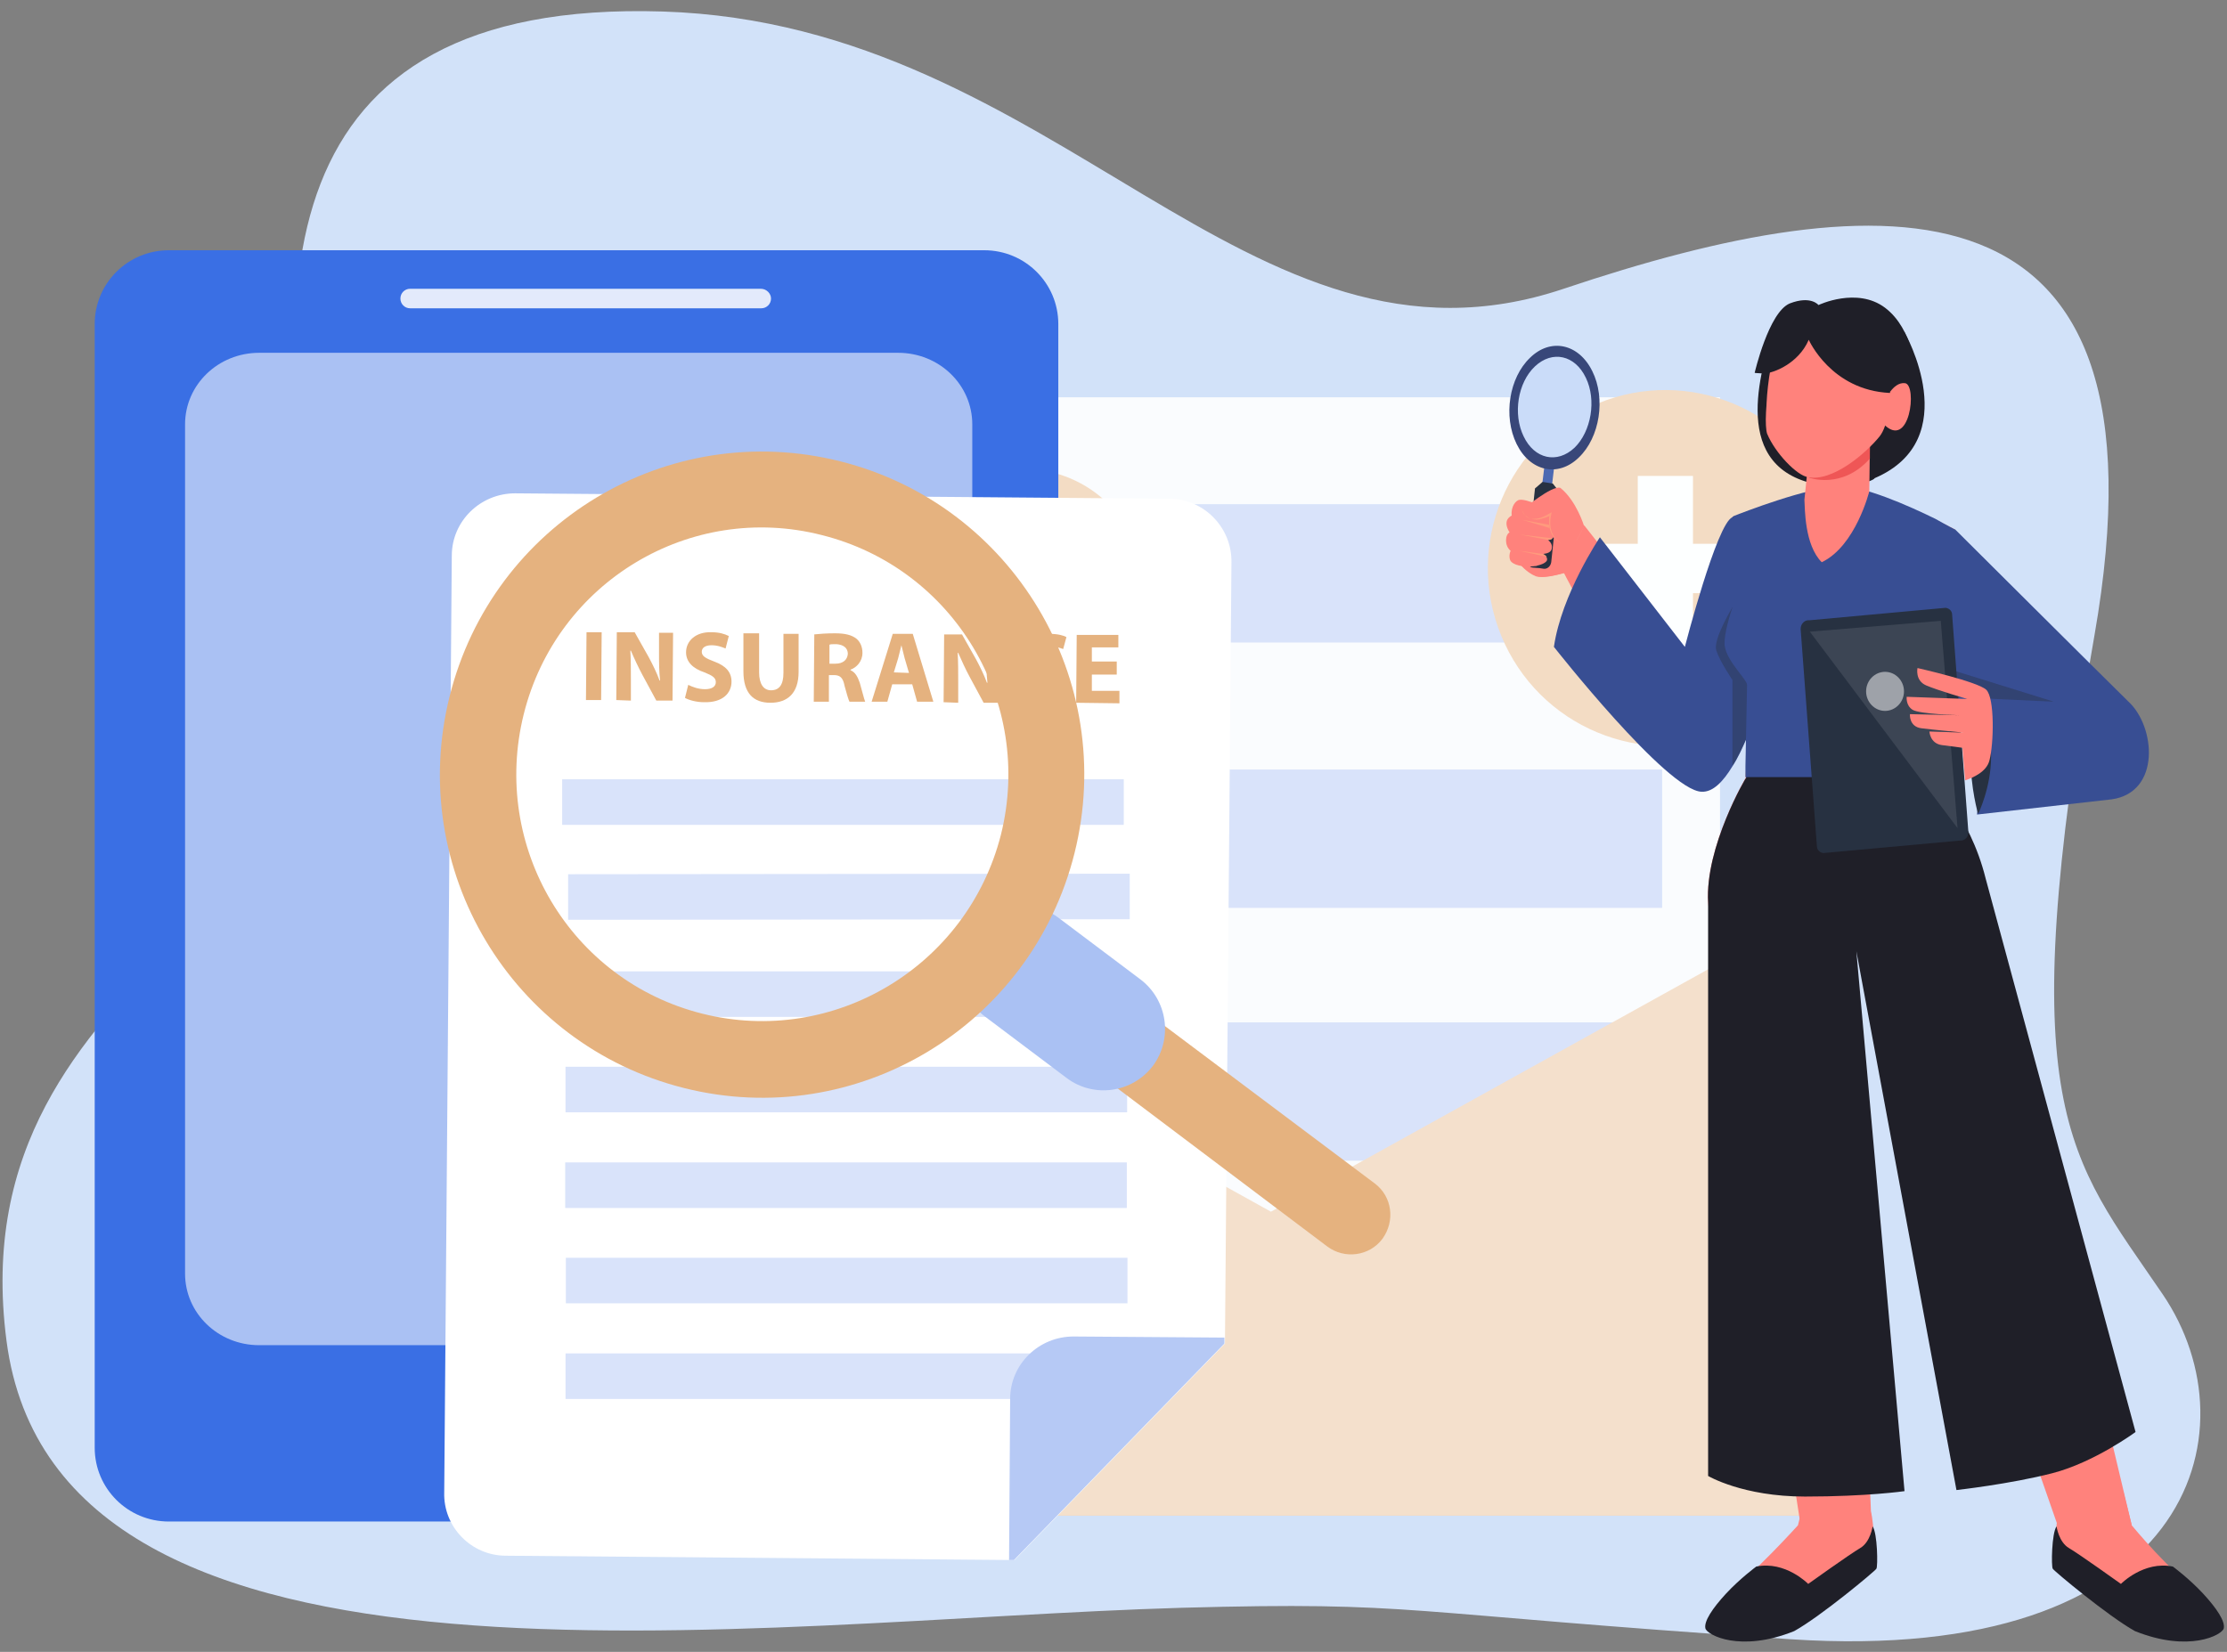
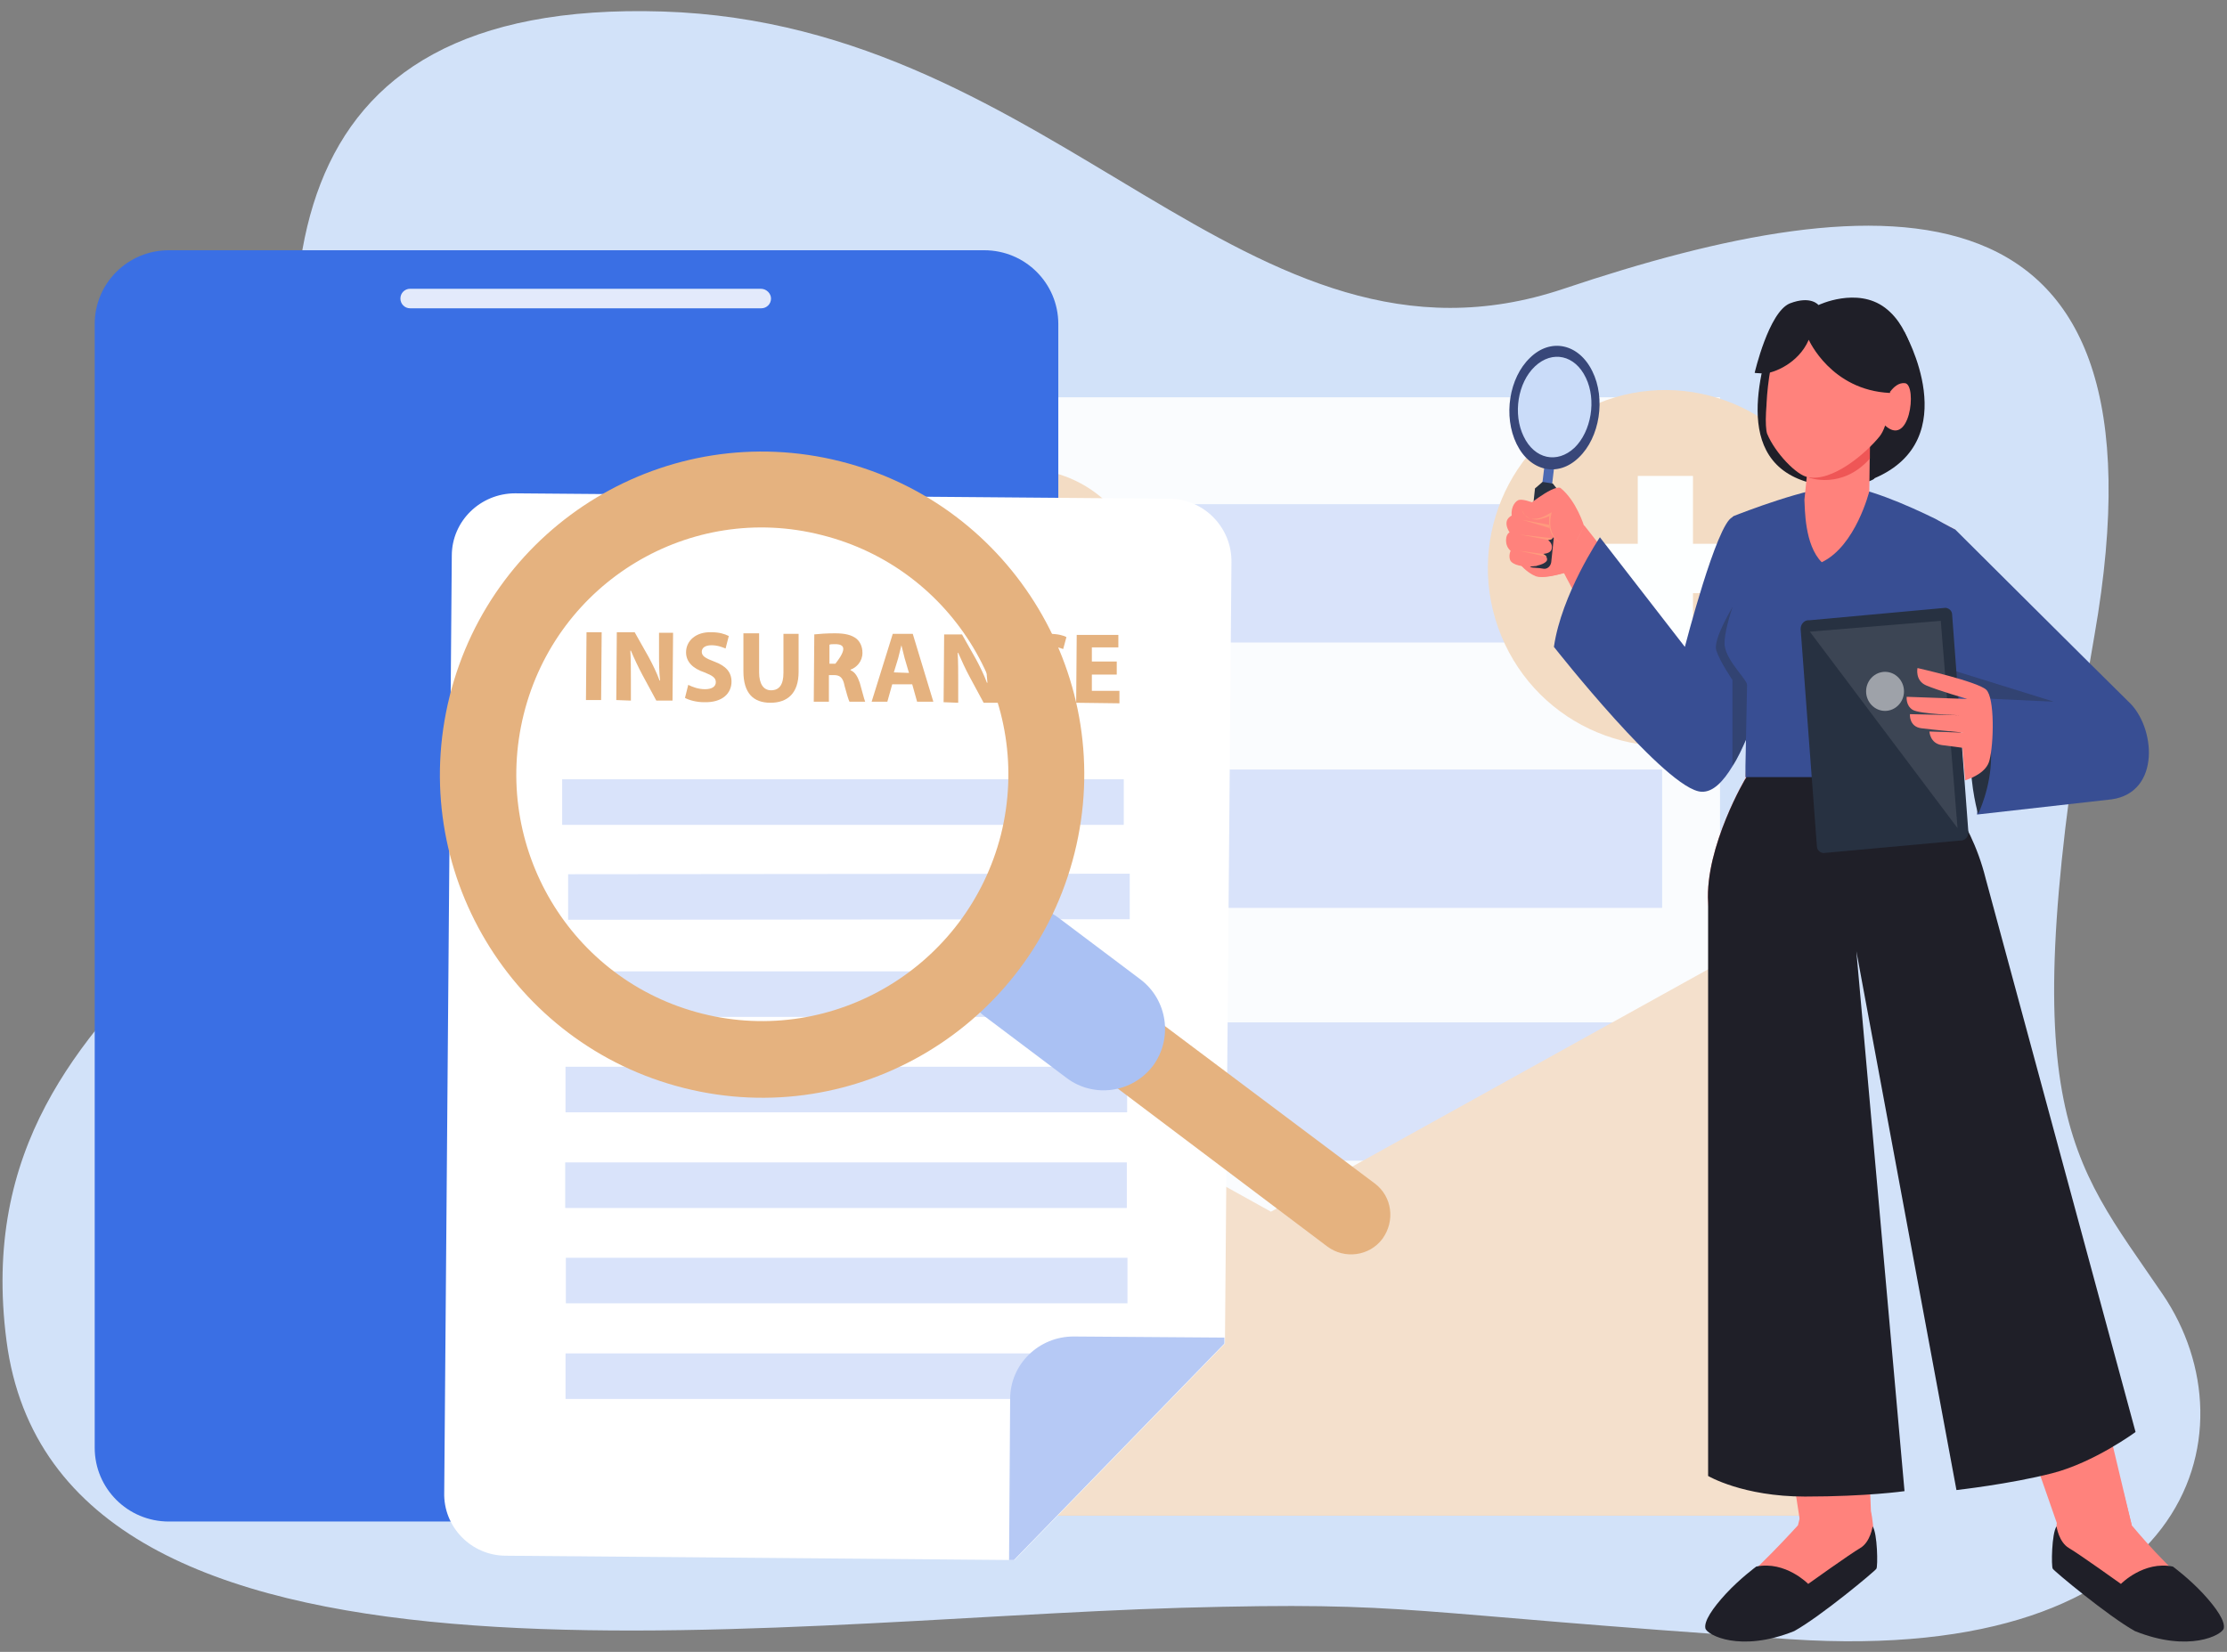
<svg xmlns="http://www.w3.org/2000/svg" width="93" height="69" viewBox="0 0 93 69" fill="none">
  <rect x="0" y="0" width="93" height="69" fill="#808080" stroke="none" />
  <g clip-path="url(#clip0_4033_58)">
    <path d="M49.347 67.159C31.384 67.681 2.373 72.123 0.272 56.009C-1.83 39.871 16.698 38.013 13.738 25.004C10.801 11.994 11.094 -0.041 27.679 0.481C44.263 1.002 52.081 16.504 65.299 12.062C78.516 7.62 90.943 6.691 87.464 26.545C83.984 46.376 86.379 48.28 90.311 54.059C94.242 59.839 91.441 69.562 74.788 68.474C58.159 67.364 59.243 66.888 49.347 67.159Z" fill="#D2E2F9" />
    <path d="M30.255 37.945L54.001 23.553L75.918 37.945H30.255Z" fill="#EECEAE" />
    <path d="M75.941 37.945H30.255V63.306H75.941V37.945Z" fill="#EECEAE" />
    <path d="M71.828 16.595H34.547V57.618H71.828V16.595Z" fill="#FAFCFE" />
    <path d="M47.765 24.596C47.765 27.361 45.528 29.605 42.772 29.605C40.015 29.605 37.779 27.361 37.779 24.596C37.779 21.831 40.015 19.587 42.772 19.587C45.528 19.61 47.765 21.831 47.765 24.596Z" fill="#F3DCC4" />
    <path d="M69.253 21.06H49.799V26.839H69.253V21.06Z" fill="#D9E3FA" />
    <path d="M69.411 42.705H38.208V48.484H69.411V42.705Z" fill="#D9E3FA" />
    <path d="M69.411 32.143H38.208V37.922H69.411V32.143Z" fill="#D9E3FA" />
    <path d="M30.255 37.945L53.075 50.614L75.918 37.945V63.306H30.255V37.945Z" fill="#F4E0CC" />
    <path d="M44.195 60.474C44.195 62.173 42.817 63.556 41.1 63.556H7.05C5.333 63.556 3.955 62.173 3.955 60.474V13.535C3.955 11.835 5.333 10.453 7.05 10.453H41.1C42.817 10.453 44.195 11.835 44.195 13.535V60.474Z" fill="#3A6FE4" />
-     <path d="M40.603 53.198C40.603 54.853 39.225 56.19 37.507 56.19H10.823C9.106 56.19 7.728 54.853 7.728 53.198V17.728C7.728 16.074 9.106 14.737 10.823 14.737H37.507C39.225 14.737 40.603 16.074 40.603 17.728V53.198Z" fill="#AAC1F3" />
    <path d="M25.171 60.247C25.171 61.221 24.38 62.015 23.408 62.015C22.437 62.015 21.646 61.221 21.646 60.247C21.646 59.272 22.437 58.479 23.408 58.479C24.38 58.479 25.171 59.272 25.171 60.247Z" fill="#E3EAFB" />
    <path d="M32.198 12.47C32.198 12.697 32.017 12.878 31.791 12.878H17.127C16.901 12.878 16.721 12.697 16.721 12.47C16.721 12.243 16.901 12.062 17.127 12.062H31.768C32.017 12.062 32.198 12.266 32.198 12.47Z" fill="#E3EAFB" />
    <path d="M21.126 64.984L42.365 65.165L51.154 56.122L51.426 23.485C51.448 22.035 50.273 20.833 48.827 20.833L21.511 20.607C20.064 20.607 18.867 21.763 18.867 23.213L18.551 62.332C18.505 63.782 19.68 64.984 21.126 64.984Z" fill="white" />
    <path d="M47.178 38.398L23.725 38.421V36.517L47.178 36.495V38.398Z" fill="#D9E3FA" />
    <path d="M46.929 32.551H23.476V34.455H46.929V32.551Z" fill="#D9E3FA" />
    <path d="M47.069 40.574H23.616V42.477H47.069V40.574Z" fill="#D9E3FA" />
    <path d="M47.069 44.56H23.616V46.463H47.069V44.56Z" fill="#D9E3FA" />
    <path d="M47.056 48.555H23.603V50.459H47.056V48.555Z" fill="#D9E3FA" />
    <path d="M47.083 52.538H23.63V54.441H47.083V52.538Z" fill="#D9E3FA" />
    <path d="M47.071 56.533H23.617V58.436H47.071V56.533Z" fill="#D9E3FA" />
    <path d="M25.126 26.409L25.103 29.242H24.47L24.493 26.409H25.126Z" fill="#E5B27F" />
    <path d="M25.736 29.242L25.758 26.409H26.504L27.091 27.451C27.25 27.746 27.43 28.109 27.543 28.426H27.566C27.521 28.041 27.521 27.678 27.521 27.247V26.431H28.108L28.085 29.265H27.408L26.82 28.177C26.662 27.882 26.481 27.497 26.346 27.179H26.323C26.346 27.565 26.346 27.95 26.346 28.403V29.265L25.736 29.242Z" fill="#E5B27F" />
    <path d="M28.741 28.607C28.922 28.698 29.17 28.789 29.441 28.789C29.735 28.789 29.893 28.675 29.893 28.494C29.893 28.313 29.758 28.222 29.419 28.086C28.944 27.927 28.65 27.655 28.65 27.247C28.65 26.771 29.057 26.386 29.712 26.409C30.029 26.409 30.255 26.477 30.435 26.567L30.3 27.089C30.187 27.043 29.983 26.953 29.712 26.953C29.441 26.953 29.306 27.066 29.306 27.225C29.306 27.406 29.464 27.497 29.825 27.633C30.322 27.814 30.548 28.086 30.548 28.471C30.548 28.947 30.187 29.355 29.396 29.332C29.08 29.332 28.763 29.242 28.605 29.151L28.741 28.607Z" fill="#E5B27F" />
    <path d="M31.701 26.454V28.086C31.701 28.562 31.881 28.834 32.198 28.834C32.537 28.834 32.717 28.607 32.717 28.109V26.477H33.35V28.063C33.35 28.947 32.898 29.355 32.175 29.355C31.452 29.355 31.045 28.947 31.045 28.041V26.454H31.701Z" fill="#E5B27F" />
-     <path d="M34.005 26.499C34.209 26.477 34.525 26.454 34.864 26.454C35.293 26.454 35.564 26.522 35.768 26.681C35.926 26.817 36.016 27.021 36.016 27.27C36.016 27.633 35.768 27.882 35.519 27.973V27.995C35.722 28.086 35.813 28.267 35.903 28.517C35.994 28.834 36.084 29.197 36.129 29.31H35.474C35.429 29.219 35.361 28.992 35.27 28.653C35.203 28.29 35.067 28.199 34.819 28.199H34.615V29.31H33.983L34.005 26.499ZM34.638 27.723H34.886C35.203 27.723 35.383 27.565 35.406 27.315C35.406 27.066 35.225 26.93 34.932 26.907C34.773 26.907 34.683 26.907 34.638 26.93V27.723Z" fill="#E5B27F" />
+     <path d="M34.005 26.499C34.209 26.477 34.525 26.454 34.864 26.454C35.293 26.454 35.564 26.522 35.768 26.681C35.926 26.817 36.016 27.021 36.016 27.27C36.016 27.633 35.768 27.882 35.519 27.973V27.995C35.722 28.086 35.813 28.267 35.903 28.517C35.994 28.834 36.084 29.197 36.129 29.31H35.474C35.429 29.219 35.361 28.992 35.27 28.653C35.203 28.29 35.067 28.199 34.819 28.199H34.615V29.31H33.983L34.005 26.499ZM34.638 27.723H34.886C35.406 27.066 35.225 26.93 34.932 26.907C34.773 26.907 34.683 26.907 34.638 26.93V27.723Z" fill="#E5B27F" />
    <path d="M37.259 28.585L37.056 29.31H36.4L37.282 26.477H38.117L38.976 29.31H38.298L38.095 28.585H37.259ZM37.959 28.109L37.779 27.497C37.733 27.338 37.688 27.111 37.643 26.953C37.598 27.111 37.553 27.338 37.507 27.497L37.327 28.086L37.959 28.109Z" fill="#E5B27F" />
    <path d="M39.405 29.332L39.428 26.5H40.173L40.761 27.542C40.919 27.837 41.1 28.199 41.213 28.517H41.236C41.19 28.131 41.19 27.769 41.19 27.338V26.522H41.778L41.755 29.355H41.077L40.49 28.267C40.332 27.973 40.151 27.587 40.015 27.27H39.993C40.015 27.655 40.015 28.041 40.015 28.494V29.355L39.405 29.332Z" fill="#E5B27F" />
    <path d="M44.467 29.287C44.353 29.355 44.082 29.401 43.743 29.401C42.772 29.401 42.275 28.789 42.275 27.973C42.275 26.998 42.975 26.477 43.834 26.477C44.173 26.477 44.421 26.545 44.534 26.613L44.399 27.111C44.263 27.066 44.082 26.998 43.856 26.998C43.359 26.998 42.953 27.293 42.953 27.927C42.953 28.494 43.292 28.857 43.856 28.857C44.06 28.857 44.263 28.811 44.399 28.766L44.467 29.287Z" fill="#E5B27F" />
    <path d="M46.636 28.177H45.596V28.857H46.748V29.378L44.941 29.355L44.964 26.522H46.703V27.043H45.596V27.633H46.636V28.177Z" fill="#E5B27F" />
    <path d="M42.343 65.165L51.132 56.122V55.873L44.828 55.827C43.382 55.827 42.184 56.983 42.184 58.434L42.139 65.165H42.343Z" fill="#B6C9F5" />
    <path d="M72.367 30.602C76.152 29.039 77.957 24.694 76.399 20.897C74.841 17.101 70.509 15.29 66.724 16.853C62.94 18.416 61.135 22.761 62.693 26.558C64.251 30.354 68.582 32.165 72.367 30.602Z" fill="#F3DCC4" />
    <path d="M70.699 19.881H68.394V27.497H70.699V19.881Z" fill="#FDFFFF" />
    <path d="M73.252 22.715H65.864V24.777H73.252V22.715Z" fill="#FDFFFF" />
    <path d="M57.413 49.436C58.136 49.98 58.272 51 57.73 51.748C57.187 52.473 56.148 52.609 55.425 52.065L44.693 43.974C43.969 43.43 43.834 42.41 44.376 41.685C44.918 40.959 45.935 40.823 46.658 41.367L57.413 49.436Z" fill="#E5B27F" />
    <path d="M47.63 40.914C48.76 41.775 48.985 43.385 48.149 44.518C47.291 45.651 45.687 45.878 44.557 45.039L41.123 42.455C39.993 41.594 39.767 39.985 40.603 38.852C41.461 37.718 43.066 37.492 44.195 38.33L47.63 40.914Z" fill="#AAC1F3" />
    <path d="M35.09 19.27C27.882 17.456 20.584 21.853 18.777 29.083C16.969 36.313 21.352 43.634 28.56 45.447C35.768 47.26 43.066 42.863 44.873 35.633C46.681 28.403 42.297 21.083 35.09 19.27ZM29.328 42.342C23.815 40.959 20.494 35.361 21.872 29.831C23.25 24.301 28.831 20.947 34.322 22.352C39.835 23.734 43.179 29.332 41.8 34.863C40.4 40.37 34.819 43.724 29.328 42.342Z" fill="#E5B27F" />
    <path d="M77.251 13.581L79.533 13.875C79.533 13.875 82.086 18.34 78.29 19.972C78.2 20.131 77.048 20.403 76.415 20.312C72.213 19.904 73.455 15.779 73.998 13.921L77.251 13.581Z" fill="#1F1F28" />
    <path d="M71.331 37.696C71.354 37.922 71.399 38.308 71.467 38.852C72.145 44.132 75.195 63.715 75.195 63.715H78.155L77.183 39.871L77.138 38.534L77.613 39.871L85.927 63.715H89.023C89.023 63.715 83.51 40.506 82.516 36.699C82.471 36.517 82.425 36.381 82.403 36.291C81.838 34.273 80.64 32.551 80.573 32.438H72.936C72.913 32.46 71.196 35.384 71.331 37.696Z" fill="#FF827C" />
    <path d="M72.371 21.604L72.89 26.726C72.89 26.726 72.89 26.726 72.89 26.749C72.89 26.771 72.89 26.794 72.89 26.839C72.913 26.998 72.936 27.27 72.958 27.519L72.981 27.701C72.981 27.723 72.981 27.746 72.981 27.746V27.837C72.981 27.882 72.981 27.927 73.003 27.95V28.041C73.003 28.041 73.003 28.041 73.003 28.063C73.026 28.199 73.139 29.332 73.139 29.332L72.89 32.46L76.912 33.412L80.55 32.46V29.605L80.573 29.537V29.468C80.64 29.106 80.799 28.086 80.979 26.907C81.296 24.868 81.657 22.397 81.657 22.125C81.657 22.125 81.318 21.944 80.844 21.717C79.737 21.173 77.793 20.312 76.822 20.357C75.376 20.403 72.371 21.604 72.371 21.604Z" fill="#FFA47D" />
    <path d="M88.684 62.355L89.023 63.715C89.023 63.715 90.718 65.777 91.779 66.412C92.412 66.978 92.186 67.454 92.028 67.681C91.87 67.907 89.769 67.93 89.249 67.862C88.097 67.681 87.441 66.162 86.741 66.004C86.04 65.845 85.634 65.46 85.927 63.352C86.131 61.743 88.684 62.355 88.684 62.355Z" fill="#FF827C" />
    <path d="M90.74 65.437C90.74 65.437 91.418 65.936 92.005 66.57C92.57 67.182 92.932 67.726 92.864 68.021C92.796 68.293 91.418 69.041 89.158 68.134C88.051 67.522 85.769 65.618 85.724 65.528C85.656 65.437 85.679 64.032 85.882 63.76C85.882 63.76 85.973 64.417 86.402 64.666C86.831 64.916 88.571 66.162 88.571 66.162C88.571 66.162 89.52 65.188 90.74 65.437Z" fill="#1F1F28" />
    <path d="M75.421 62.355L75.082 63.715C75.082 63.715 73.116 65.89 72.213 66.457C71.648 67.318 72.054 67.318 72.19 67.545C72.348 67.771 74.133 67.93 74.653 67.862C75.805 67.681 76.664 66.185 77.364 66.026C78.064 65.868 78.471 65.482 78.177 63.374C77.952 61.743 75.421 62.355 75.421 62.355Z" fill="#FF827C" />
    <path d="M73.342 65.437C73.342 65.437 72.664 65.936 72.077 66.57C71.512 67.182 71.151 67.726 71.218 68.021C71.286 68.293 72.664 69.041 74.924 68.134C76.031 67.522 78.313 65.618 78.358 65.528C78.426 65.437 78.403 64.032 78.2 63.76C78.2 63.76 78.11 64.417 77.68 64.666C77.251 64.916 75.511 66.162 75.511 66.162C75.511 66.162 74.562 65.188 73.342 65.437Z" fill="#1F1F28" />
    <path d="M78.268 23.916L81.657 22.125C81.657 22.125 88.006 28.449 88.887 29.31C90.017 30.352 90.243 33.095 88.187 33.389L82.561 34.024L82.855 30.285L79.172 27.338L78.268 23.916Z" fill="#384E93" />
    <g opacity="0.4">
      <path d="M81.386 29.106L85.769 29.31L81.25 27.905L81.386 29.106Z" fill="#273141" />
    </g>
    <path d="M65.231 23.78C65.231 23.78 69.275 31.735 70.812 31.758C72.348 31.78 73.862 27.021 73.862 27.021L72.371 21.627C72.371 21.627 70.744 27.497 70.563 27.565L66.157 21.944L65.231 23.78Z" fill="#FF827C" />
    <path d="M65.615 23.825C65.615 23.825 64.598 24.21 64.146 24.052C63.74 23.893 63.468 23.53 63.468 23.53L64.35 21.128C64.35 21.128 64.96 20.947 64.982 20.992C65.005 21.037 65.909 22.669 65.909 22.669L65.615 23.825Z" fill="#FF827C" />
    <path d="M65.321 23.938C64.982 24.029 64.44 24.165 64.146 24.074C63.74 23.916 63.468 23.553 63.468 23.553L64.35 21.128C64.35 21.128 64.96 20.947 64.982 20.992C65.005 21.037 65.683 22.896 65.683 22.896C65.683 22.896 65.728 23.462 65.321 23.938Z" fill="#FF827C" />
    <path d="M64.779 20.539L64.372 20.493L64.508 19.36L64.915 19.405L64.779 20.539Z" fill="#4C69B2" />
    <path d="M64.847 20.199L64.711 20.176L64.417 20.131L64.101 20.403L63.785 23.372C63.762 23.553 63.875 23.712 64.033 23.712L64.305 23.734L64.463 23.757C64.621 23.78 64.756 23.644 64.779 23.485L65.095 20.516L64.847 20.199Z" fill="#273141" />
    <path d="M66.587 17.116C66.474 18.34 65.638 19.27 64.734 19.179C63.83 19.088 63.175 18.023 63.288 16.799C63.401 15.575 64.237 14.646 65.141 14.737C66.044 14.827 66.7 15.893 66.587 17.116Z" fill="#CADCF9" />
    <path d="M66.496 15.507C65.931 14.351 64.756 14.102 63.898 14.941C63.017 15.779 62.768 17.388 63.333 18.544C63.898 19.7 65.073 19.95 65.931 19.111C66.812 18.272 67.061 16.64 66.496 15.507ZM65.751 18.703C65.028 19.383 64.079 19.179 63.627 18.227C63.175 17.298 63.378 15.983 64.101 15.303C64.824 14.623 65.773 14.827 66.225 15.779C66.677 16.708 66.451 18.023 65.751 18.703Z" fill="#384779" />
    <path d="M65.028 21.74C65.005 21.876 64.847 21.921 64.756 21.944C64.734 21.944 64.756 21.944 64.756 21.967C64.756 21.989 64.779 22.012 64.824 22.057C64.892 22.125 64.937 22.216 64.915 22.375C64.892 22.42 64.869 22.465 64.824 22.488C64.756 22.556 64.643 22.556 64.643 22.556C64.666 22.578 64.847 22.692 64.802 22.919C64.756 23.145 64.44 23.122 64.44 23.145C64.44 23.145 64.53 23.191 64.576 23.259C64.598 23.304 64.621 23.349 64.598 23.417C64.53 23.53 64.327 23.598 64.214 23.621C64.192 23.621 64.169 23.644 64.146 23.644C64.124 23.644 64.124 23.644 64.124 23.644C63.785 23.689 63.31 23.666 63.107 23.462C63.017 23.372 63.017 23.145 63.084 23.009C62.813 22.782 62.858 22.329 63.039 22.239C62.791 21.831 62.949 21.627 63.13 21.536C63.084 21.151 63.31 20.901 63.446 20.879C63.604 20.856 63.853 20.924 64.237 21.083C64.237 21.083 64.237 21.083 64.259 21.083C64.305 21.105 64.485 21.173 64.53 21.219C64.869 21.377 65.05 21.627 65.028 21.74Z" fill="#FF827C" />
    <path d="M66.157 21.989C66.157 21.989 65.841 20.924 65.163 20.38C64.824 20.244 63.559 21.309 63.559 21.309C63.672 21.831 64.305 21.899 64.756 21.513C64.756 21.513 64.417 22.624 65.66 22.941L66.157 21.989Z" fill="#FF827C" />
    <g opacity="0.7">
      <path d="M63.559 21.287C63.604 21.4 63.649 21.513 63.74 21.581C63.83 21.649 63.943 21.695 64.056 21.672C64.169 21.672 64.282 21.649 64.395 21.604C64.508 21.559 64.598 21.513 64.711 21.445L64.802 21.4L64.779 21.491C64.756 21.604 64.643 22.08 64.937 22.465C65.005 22.556 65.095 22.624 65.208 22.692C65.095 22.646 65.005 22.579 64.937 22.488C64.847 22.397 64.779 22.307 64.756 22.193C64.711 22.08 64.689 21.967 64.689 21.831C64.689 21.717 64.689 21.581 64.711 21.468L64.779 21.513C64.666 21.581 64.553 21.627 64.44 21.649C64.327 21.695 64.192 21.717 64.079 21.695C63.966 21.695 63.83 21.649 63.74 21.559C63.649 21.536 63.581 21.4 63.559 21.287Z" fill="#FFA47D" />
    </g>
    <g opacity="0.7">
      <path d="M64.598 23.259L63.446 23.009L64.463 23.145C64.463 23.145 64.553 23.191 64.598 23.259Z" fill="#FFA47D" />
    </g>
    <g opacity="0.7">
      <path d="M64.847 22.488C64.779 22.556 64.666 22.556 64.666 22.556L63.468 22.329L64.847 22.488Z" fill="#FFA47D" />
    </g>
    <g opacity="0.7">
      <path d="M64.711 22.057L63.581 21.717L64.689 21.921C64.689 21.967 64.711 22.057 64.711 22.057Z" fill="#FFA47D" />
    </g>
    <path d="M73.907 28.063C73.885 28.131 73.862 28.222 73.817 28.335C73.659 28.857 73.342 29.877 72.936 30.851C72.755 31.259 72.574 31.667 72.348 32.007C71.964 32.642 71.535 33.095 71.06 33.072C69.614 33.027 64.892 27.021 64.892 27.021C65.208 24.822 66.812 22.443 66.812 22.443L70.36 27.021C70.36 27.021 71.693 21.853 72.348 21.604C72.371 21.604 72.371 21.604 72.393 21.581C73.026 21.377 73.726 22.578 73.726 22.578L73.817 25.049L73.862 26.681L73.907 28.063Z" fill="#384E93" />
    <g opacity="0.4">
      <path d="M73.907 25.049L73.862 26.703L73.817 28.335L73.726 31.486L72.913 31.984L72.936 30.828C72.755 31.236 72.574 31.644 72.348 31.984V28.403C72.348 28.403 71.806 27.61 71.67 27.157C71.535 26.703 72.348 25.366 72.348 25.366L73.794 25.072L73.907 25.049Z" fill="#273141" />
    </g>
    <path d="M81.657 22.125L80.979 26.907H80.957L80.934 26.885L80.55 29.468V29.537L80.844 32.46C80.844 32.46 76.144 33.82 72.89 32.46V32.007L72.913 30.851L72.958 28.607C72.936 28.358 72.145 27.655 72.032 27.021C71.964 26.703 72.145 25.978 72.348 25.366C72.529 24.8 72.71 24.301 72.71 24.301L72.348 21.581C72.371 21.581 72.371 21.581 72.393 21.559C72.732 21.423 75.466 20.357 76.799 20.312C77.771 20.267 79.714 21.128 80.821 21.672C81.341 21.967 81.657 22.125 81.657 22.125Z" fill="#384E93" />
    <path d="M71.331 37.696V61.652C71.331 61.652 72.777 62.513 75.376 62.513C77.974 62.513 79.533 62.287 79.533 62.287L77.522 39.736L81.702 62.241C81.702 62.241 83.939 61.992 85.701 61.539C87.464 61.085 89.181 59.816 89.181 59.816L82.922 36.699C82.245 33.979 80.64 32.528 80.573 32.46H72.936C72.913 32.46 71.196 35.384 71.331 37.696Z" fill="#1F1F28" />
    <path d="M75.353 20.879C75.376 21.241 75.353 22.76 76.076 23.485C77.5 22.805 78.064 20.516 78.064 20.516V20.403L78.087 18.59C78.064 18.227 75.647 18 75.647 18L75.353 20.879Z" fill="#FF827C" />
    <path d="M75.534 19.949C75.534 19.949 76.912 20.471 78.087 19.156V18.567L77.658 18.159L75.534 19.949Z" fill="#EF5656" />
    <path d="M73.772 16.844C73.772 16.98 73.749 17.116 73.749 17.23C73.726 17.638 73.749 17.978 73.794 18.114C74.133 18.93 75.037 19.859 75.489 19.927C76.505 20.153 77.929 18.93 78.494 18.227C78.833 17.796 78.991 16.799 78.878 15.779C78.81 15.145 78.697 15.054 78.652 14.827C78.652 14.827 78.471 13.762 76.505 13.535C75.511 13.422 74.517 13.671 74.269 14.238C73.998 14.805 73.817 15.938 73.772 16.844Z" fill="#FF827C" />
    <path d="M78.697 16.776C78.697 16.776 79.036 15.938 79.556 16.006C80.075 16.074 79.759 18.884 78.629 17.683L78.697 16.776Z" fill="#FF827C" />
    <path d="M74.02 15.53C74.02 15.53 75.082 15.235 75.534 14.193C75.534 14.193 76.46 16.3 78.923 16.414C78.923 16.414 78.968 15.326 79.985 15.553C79.985 15.553 79.917 13.762 78.72 12.855C77.545 11.972 75.941 12.742 75.941 12.742C75.941 12.742 75.624 12.334 74.743 12.674C73.862 13.037 73.275 15.575 73.275 15.575C73.275 15.575 73.726 15.643 74.02 15.53Z" fill="#1F1F28" />
    <path d="M82.29 31.599C82.29 32.936 82.606 34.001 82.606 34.001C82.606 34.001 83.148 32.913 83.148 31.599C83.148 30.262 82.719 29.197 82.719 29.197C82.719 29.197 82.29 30.262 82.29 31.599Z" fill="#273141" />
    <path d="M75.556 25.91L81.25 25.389C81.409 25.412 81.522 25.525 81.522 25.684L82.199 34.749C82.222 34.953 82.041 35.135 81.838 35.112L76.144 35.633C75.986 35.611 75.873 35.497 75.873 35.339L75.195 26.273C75.195 26.046 75.376 25.887 75.556 25.91Z" fill="#273141" />
    <g opacity="0.5">
      <path d="M79.511 28.879C79.511 29.333 79.149 29.695 78.72 29.695C78.29 29.695 77.929 29.333 77.929 28.879C77.929 28.426 78.29 28.063 78.72 28.063C79.149 28.063 79.511 28.426 79.511 28.879Z" fill="white" />
    </g>
    <g opacity="0.1">
      <path d="M75.579 26.386L81.747 34.591L81.047 25.933L75.579 26.386Z" fill="white" />
    </g>
    <path d="M82.064 32.596C82.403 32.483 82.968 32.234 83.081 31.758C83.261 31.078 83.306 29.151 82.945 28.811C82.583 28.471 80.075 27.905 80.075 27.905C80.075 27.905 79.963 28.426 80.437 28.63C80.911 28.834 82.154 29.197 82.154 29.197L79.624 29.106C79.624 29.106 79.578 29.468 79.872 29.65C80.166 29.831 81.838 29.877 81.838 29.877L79.759 29.831C79.759 29.831 79.714 30.352 80.234 30.42C80.753 30.488 82.019 30.602 82.019 30.602L80.573 30.556C80.573 30.556 80.595 31.055 81.092 31.123C81.476 31.168 81.951 31.236 81.951 31.236L82.064 32.596Z" fill="#FF827C" />
  </g>
  <defs>
    <clipPath id="clip0_4033_58">
      <rect width="93" height="69" fill="white" />
    </clipPath>
  </defs>
</svg>